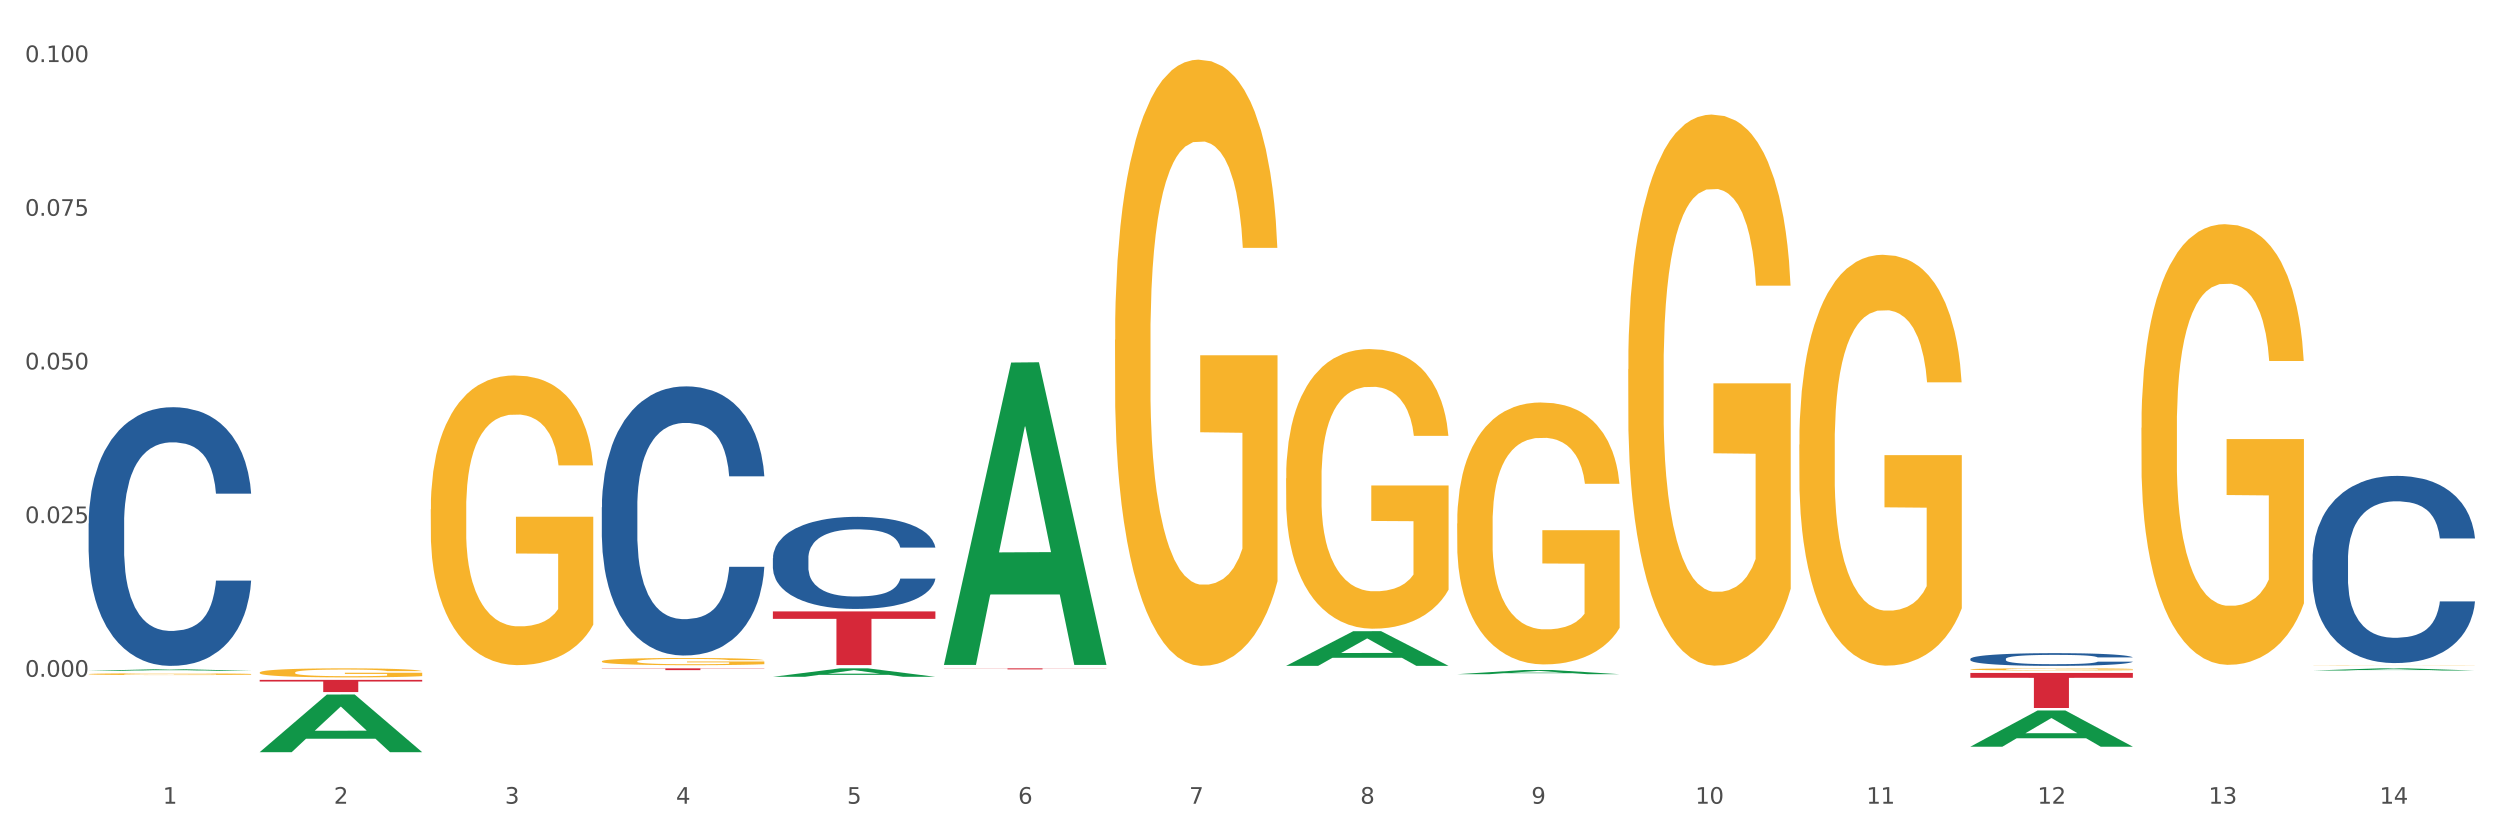
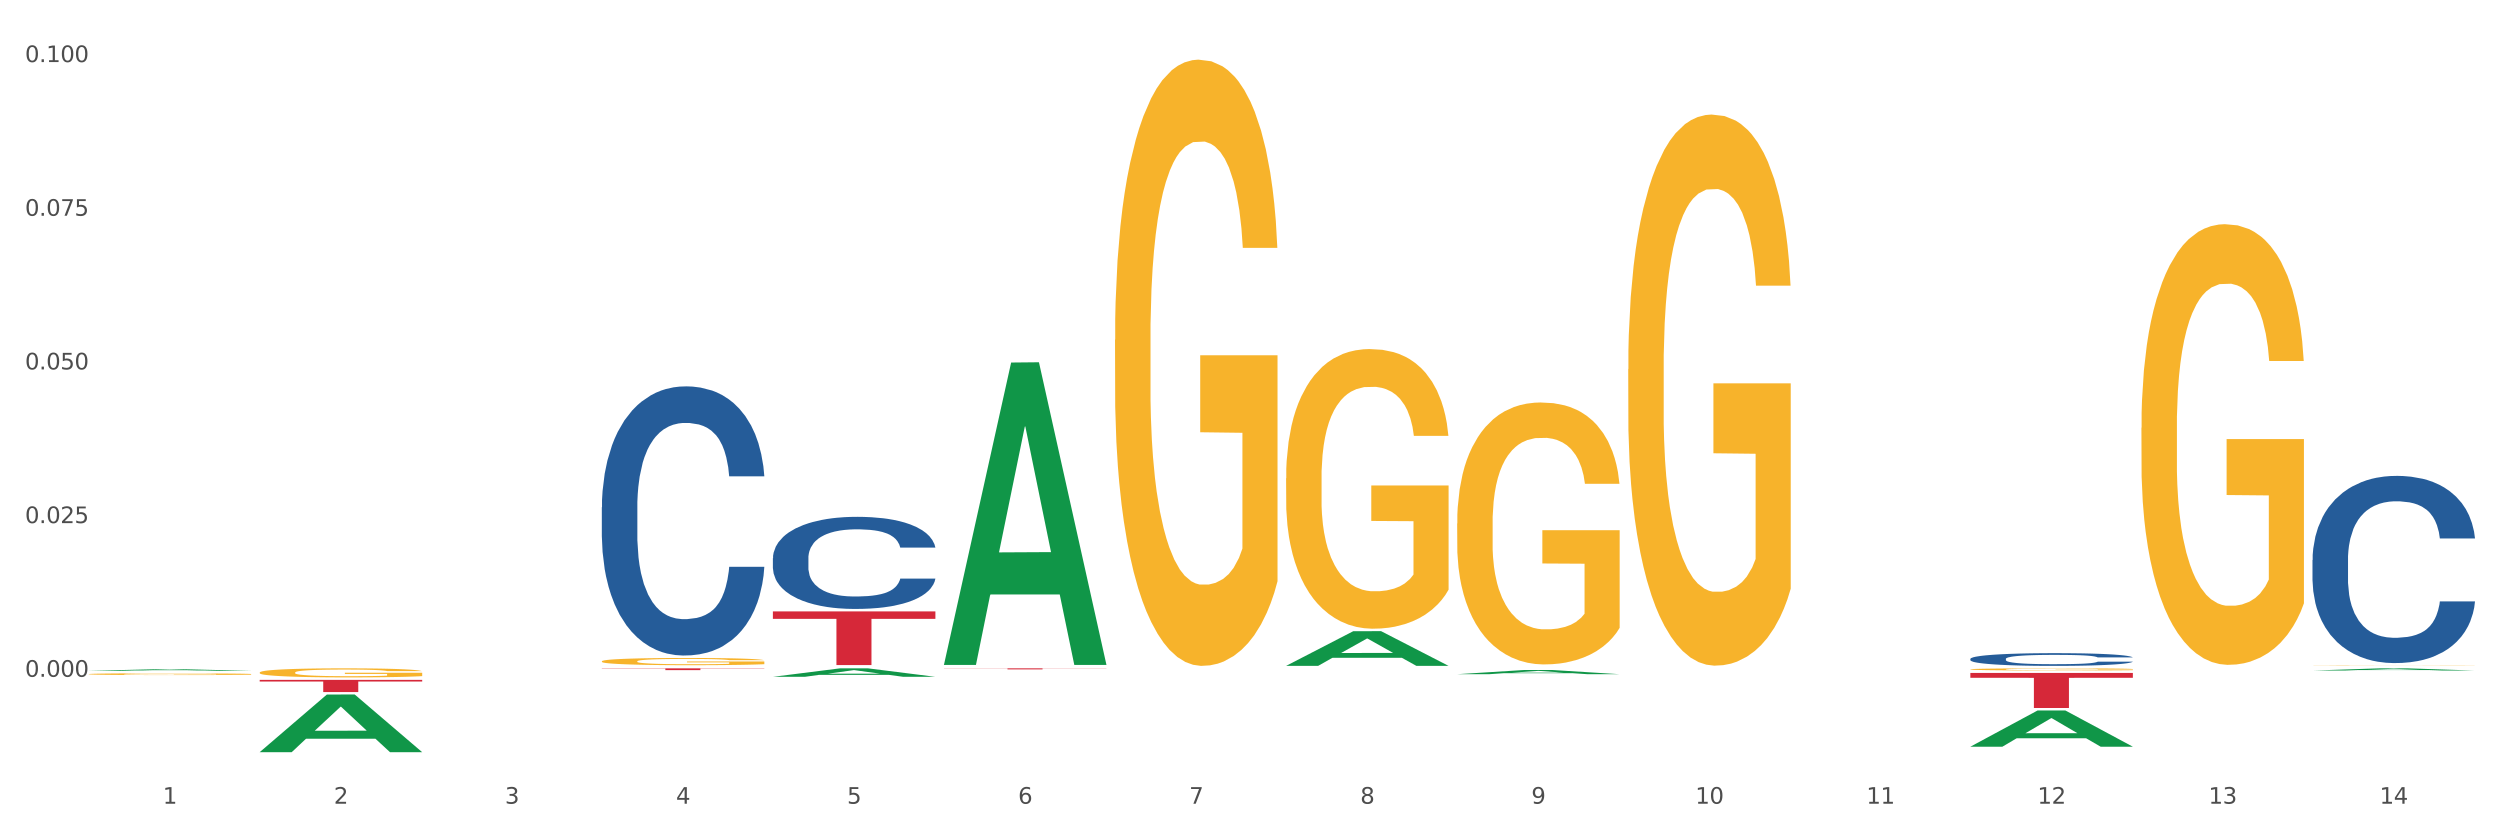
<svg xmlns="http://www.w3.org/2000/svg" xmlns:xlink="http://www.w3.org/1999/xlink" width="1080pt" height="360pt" viewBox="0 0 1080 360" version="1.1">
  <rect x="0" y="0" width="1080" height="360" fill="#333333" stroke="none" />
  <defs>
    <style type="text/css">*{stroke-linejoin: round; stroke-linecap: butt}</style>
  </defs>
  <g id="figure_1">
    <g id="patch_1">
      <path d="M 0 360  L 1080 360  L 1080 0  L 0 0  z " style="fill: #ffffff; stroke: #ffffff; stroke-linejoin: miter" />
    </g>
    <g id="axes_1">
      <g id="matplotlib.axis_1">
        <g id="xtick_1">
          <g id="text_1">
            <g style="fill: #4d4d4d" transform="translate(70.332 347.204) scale(0.096 -0.096)">
              <defs>
                <path id="DejaVuSans-31" d="M 794 531  L 1825 531  L 1825 4091  L 703 3866  L 703 4441  L 1819 4666  L 2450 4666  L 2450 531  L 3481 531  L 3481 0  L 794 0  L 794 531  z " transform="scale(0.016)" />
              </defs>
              <use xlink:href="#DejaVuSans-31" />
            </g>
          </g>
        </g>
        <g id="xtick_2">
          <g id="text_2">
            <g style="fill: #4d4d4d" transform="translate(144.233 347.204) scale(0.096 -0.096)">
              <defs>
                <path id="DejaVuSans-32" d="M 1228 531  L 3431 531  L 3431 0  L 469 0  L 469 531  Q 828 903 1448 1529  Q 2069 2156 2228 2338  Q 2531 2678 2651 2914  Q 2772 3150 2772 3378  Q 2772 3750 2511 3984  Q 2250 4219 1831 4219  Q 1534 4219 1204 4116  Q 875 4013 500 3803  L 500 4441  Q 881 4594 1212 4672  Q 1544 4750 1819 4750  Q 2544 4750 2975 4387  Q 3406 4025 3406 3419  Q 3406 3131 3298 2873  Q 3191 2616 2906 2266  Q 2828 2175 2409 1742  Q 1991 1309 1228 531  z " transform="scale(0.016)" />
              </defs>
              <use xlink:href="#DejaVuSans-32" />
            </g>
          </g>
        </g>
        <g id="xtick_3">
          <g id="text_3">
            <g style="fill: #4d4d4d" transform="translate(218.134 347.204) scale(0.096 -0.096)">
              <defs>
                <path id="DejaVuSans-33" d="M 2597 2516  Q 3050 2419 3304 2112  Q 3559 1806 3559 1356  Q 3559 666 3084 287  Q 2609 -91 1734 -91  Q 1441 -91 1130 -33  Q 819 25 488 141  L 488 750  Q 750 597 1062 519  Q 1375 441 1716 441  Q 2309 441 2620 675  Q 2931 909 2931 1356  Q 2931 1769 2642 2001  Q 2353 2234 1838 2234  L 1294 2234  L 1294 2753  L 1863 2753  Q 2328 2753 2575 2939  Q 2822 3125 2822 3475  Q 2822 3834 2567 4026  Q 2313 4219 1838 4219  Q 1578 4219 1281 4162  Q 984 4106 628 3988  L 628 4550  Q 988 4650 1302 4700  Q 1616 4750 1894 4750  Q 2613 4750 3031 4423  Q 3450 4097 3450 3541  Q 3450 3153 3228 2886  Q 3006 2619 2597 2516  z " transform="scale(0.016)" />
              </defs>
              <use xlink:href="#DejaVuSans-33" />
            </g>
          </g>
        </g>
        <g id="xtick_4">
          <g id="text_4">
            <g style="fill: #4d4d4d" transform="translate(292.034 347.204) scale(0.096 -0.096)">
              <defs>
                <path id="DejaVuSans-34" d="M 2419 4116  L 825 1625  L 2419 1625  L 2419 4116  z M 2253 4666  L 3047 4666  L 3047 1625  L 3713 1625  L 3713 1100  L 3047 1100  L 3047 0  L 2419 0  L 2419 1100  L 313 1100  L 313 1709  L 2253 4666  z " transform="scale(0.016)" />
              </defs>
              <use xlink:href="#DejaVuSans-34" />
            </g>
          </g>
        </g>
        <g id="xtick_5">
          <g id="text_5">
            <g style="fill: #4d4d4d" transform="translate(365.935 347.204) scale(0.096 -0.096)">
              <defs>
                <path id="DejaVuSans-35" d="M 691 4666  L 3169 4666  L 3169 4134  L 1269 4134  L 1269 2991  Q 1406 3038 1543 3061  Q 1681 3084 1819 3084  Q 2600 3084 3056 2656  Q 3513 2228 3513 1497  Q 3513 744 3044 326  Q 2575 -91 1722 -91  Q 1428 -91 1123 -41  Q 819 9 494 109  L 494 744  Q 775 591 1075 516  Q 1375 441 1709 441  Q 2250 441 2565 725  Q 2881 1009 2881 1497  Q 2881 1984 2565 2268  Q 2250 2553 1709 2553  Q 1456 2553 1204 2497  Q 953 2441 691 2322  L 691 4666  z " transform="scale(0.016)" />
              </defs>
              <use xlink:href="#DejaVuSans-35" />
            </g>
          </g>
        </g>
        <g id="xtick_6">
          <g id="text_6">
            <g style="fill: #4d4d4d" transform="translate(439.836 347.204) scale(0.096 -0.096)">
              <defs>
                <path id="DejaVuSans-36" d="M 2113 2584  Q 1688 2584 1439 2293  Q 1191 2003 1191 1497  Q 1191 994 1439 701  Q 1688 409 2113 409  Q 2538 409 2786 701  Q 3034 994 3034 1497  Q 3034 2003 2786 2293  Q 2538 2584 2113 2584  z M 3366 4563  L 3366 3988  Q 3128 4100 2886 4159  Q 2644 4219 2406 4219  Q 1781 4219 1451 3797  Q 1122 3375 1075 2522  Q 1259 2794 1537 2939  Q 1816 3084 2150 3084  Q 2853 3084 3261 2657  Q 3669 2231 3669 1497  Q 3669 778 3244 343  Q 2819 -91 2113 -91  Q 1303 -91 875 529  Q 447 1150 447 2328  Q 447 3434 972 4092  Q 1497 4750 2381 4750  Q 2619 4750 2861 4703  Q 3103 4656 3366 4563  z " transform="scale(0.016)" />
              </defs>
              <use xlink:href="#DejaVuSans-36" />
            </g>
          </g>
        </g>
        <g id="xtick_7">
          <g id="text_7">
            <g style="fill: #4d4d4d" transform="translate(513.737 347.204) scale(0.096 -0.096)">
              <defs>
                <path id="DejaVuSans-37" d="M 525 4666  L 3525 4666  L 3525 4397  L 1831 0  L 1172 0  L 2766 4134  L 525 4134  L 525 4666  z " transform="scale(0.016)" />
              </defs>
              <use xlink:href="#DejaVuSans-37" />
            </g>
          </g>
        </g>
        <g id="xtick_8">
          <g id="text_8">
            <g style="fill: #4d4d4d" transform="translate(587.638 347.204) scale(0.096 -0.096)">
              <defs>
                <path id="DejaVuSans-38" d="M 2034 2216  Q 1584 2216 1326 1975  Q 1069 1734 1069 1313  Q 1069 891 1326 650  Q 1584 409 2034 409  Q 2484 409 2743 651  Q 3003 894 3003 1313  Q 3003 1734 2745 1975  Q 2488 2216 2034 2216  z M 1403 2484  Q 997 2584 770 2862  Q 544 3141 544 3541  Q 544 4100 942 4425  Q 1341 4750 2034 4750  Q 2731 4750 3128 4425  Q 3525 4100 3525 3541  Q 3525 3141 3298 2862  Q 3072 2584 2669 2484  Q 3125 2378 3379 2068  Q 3634 1759 3634 1313  Q 3634 634 3220 271  Q 2806 -91 2034 -91  Q 1263 -91 848 271  Q 434 634 434 1313  Q 434 1759 690 2068  Q 947 2378 1403 2484  z M 1172 3481  Q 1172 3119 1398 2916  Q 1625 2713 2034 2713  Q 2441 2713 2670 2916  Q 2900 3119 2900 3481  Q 2900 3844 2670 4047  Q 2441 4250 2034 4250  Q 1625 4250 1398 4047  Q 1172 3844 1172 3481  z " transform="scale(0.016)" />
              </defs>
              <use xlink:href="#DejaVuSans-38" />
            </g>
          </g>
        </g>
        <g id="xtick_9">
          <g id="text_9">
            <g style="fill: #4d4d4d" transform="translate(661.539 347.204) scale(0.096 -0.096)">
              <defs>
                <path id="DejaVuSans-39" d="M 703 97  L 703 672  Q 941 559 1184 500  Q 1428 441 1663 441  Q 2288 441 2617 861  Q 2947 1281 2994 2138  Q 2813 1869 2534 1725  Q 2256 1581 1919 1581  Q 1219 1581 811 2004  Q 403 2428 403 3163  Q 403 3881 828 4315  Q 1253 4750 1959 4750  Q 2769 4750 3195 4129  Q 3622 3509 3622 2328  Q 3622 1225 3098 567  Q 2575 -91 1691 -91  Q 1453 -91 1209 -44  Q 966 3 703 97  z M 1959 2075  Q 2384 2075 2632 2365  Q 2881 2656 2881 3163  Q 2881 3666 2632 3958  Q 2384 4250 1959 4250  Q 1534 4250 1286 3958  Q 1038 3666 1038 3163  Q 1038 2656 1286 2365  Q 1534 2075 1959 2075  z " transform="scale(0.016)" />
              </defs>
              <use xlink:href="#DejaVuSans-39" />
            </g>
          </g>
        </g>
        <g id="xtick_10">
          <g id="text_10">
            <g style="fill: #4d4d4d" transform="translate(732.386 347.204) scale(0.096 -0.096)">
              <defs>
                <path id="DejaVuSans-30" d="M 2034 4250  Q 1547 4250 1301 3770  Q 1056 3291 1056 2328  Q 1056 1369 1301 889  Q 1547 409 2034 409  Q 2525 409 2770 889  Q 3016 1369 3016 2328  Q 3016 3291 2770 3770  Q 2525 4250 2034 4250  z M 2034 4750  Q 2819 4750 3233 4129  Q 3647 3509 3647 2328  Q 3647 1150 3233 529  Q 2819 -91 2034 -91  Q 1250 -91 836 529  Q 422 1150 422 2328  Q 422 3509 836 4129  Q 1250 4750 2034 4750  z " transform="scale(0.016)" />
              </defs>
              <use xlink:href="#DejaVuSans-31" />
              <use xlink:href="#DejaVuSans-30" transform="translate(63.623 0)" />
            </g>
          </g>
        </g>
        <g id="xtick_11">
          <g id="text_11">
            <g style="fill: #4d4d4d" transform="translate(806.287 347.204) scale(0.096 -0.096)">
              <use xlink:href="#DejaVuSans-31" />
              <use xlink:href="#DejaVuSans-31" transform="translate(63.623 0)" />
            </g>
          </g>
        </g>
        <g id="xtick_12">
          <g id="text_12">
            <g style="fill: #4d4d4d" transform="translate(880.187 347.204) scale(0.096 -0.096)">
              <use xlink:href="#DejaVuSans-31" />
              <use xlink:href="#DejaVuSans-32" transform="translate(63.623 0)" />
            </g>
          </g>
        </g>
        <g id="xtick_13">
          <g id="text_13">
            <g style="fill: #4d4d4d" transform="translate(954.088 347.204) scale(0.096 -0.096)">
              <use xlink:href="#DejaVuSans-31" />
              <use xlink:href="#DejaVuSans-33" transform="translate(63.623 0)" />
            </g>
          </g>
        </g>
        <g id="xtick_14">
          <g id="text_14">
            <g style="fill: #4d4d4d" transform="translate(1027.989 347.204) scale(0.096 -0.096)">
              <use xlink:href="#DejaVuSans-31" />
              <use xlink:href="#DejaVuSans-34" transform="translate(63.623 0)" />
            </g>
          </g>
        </g>
        <g id="xtick_15" />
        <g id="xtick_16" />
        <g id="xtick_17" />
        <g id="xtick_18" />
        <g id="xtick_19" />
        <g id="xtick_20" />
        <g id="xtick_21" />
        <g id="xtick_22" />
        <g id="xtick_23" />
        <g id="xtick_24" />
        <g id="xtick_25" />
        <g id="xtick_26" />
        <g id="xtick_27" />
      </g>
      <g id="matplotlib.axis_2">
        <g id="ytick_1">
          <g id="text_15">
            <g style="fill: #4d4d4d" transform="translate(10.8 292.367) scale(0.096 -0.096)">
              <defs>
                <path id="DejaVuSans-2e" d="M 684 794  L 1344 794  L 1344 0  L 684 0  L 684 794  z " transform="scale(0.016)" />
              </defs>
              <use xlink:href="#DejaVuSans-30" />
              <use xlink:href="#DejaVuSans-2e" transform="translate(63.623 0)" />
              <use xlink:href="#DejaVuSans-30" transform="translate(95.41 0)" />
              <use xlink:href="#DejaVuSans-30" transform="translate(159.033 0)" />
              <use xlink:href="#DejaVuSans-30" transform="translate(222.656 0)" />
            </g>
          </g>
        </g>
        <g id="ytick_2">
          <g id="text_16">
            <g style="fill: #4d4d4d" transform="translate(10.8 225.982) scale(0.096 -0.096)">
              <use xlink:href="#DejaVuSans-30" />
              <use xlink:href="#DejaVuSans-2e" transform="translate(63.623 0)" />
              <use xlink:href="#DejaVuSans-30" transform="translate(95.41 0)" />
              <use xlink:href="#DejaVuSans-32" transform="translate(159.033 0)" />
              <use xlink:href="#DejaVuSans-35" transform="translate(222.656 0)" />
            </g>
          </g>
        </g>
        <g id="ytick_3">
          <g id="text_17">
            <g style="fill: #4d4d4d" transform="translate(10.8 159.596) scale(0.096 -0.096)">
              <use xlink:href="#DejaVuSans-30" />
              <use xlink:href="#DejaVuSans-2e" transform="translate(63.623 0)" />
              <use xlink:href="#DejaVuSans-30" transform="translate(95.41 0)" />
              <use xlink:href="#DejaVuSans-35" transform="translate(159.033 0)" />
              <use xlink:href="#DejaVuSans-30" transform="translate(222.656 0)" />
            </g>
          </g>
        </g>
        <g id="ytick_4">
          <g id="text_18">
            <g style="fill: #4d4d4d" transform="translate(10.8 93.211) scale(0.096 -0.096)">
              <use xlink:href="#DejaVuSans-30" />
              <use xlink:href="#DejaVuSans-2e" transform="translate(63.623 0)" />
              <use xlink:href="#DejaVuSans-30" transform="translate(95.41 0)" />
              <use xlink:href="#DejaVuSans-37" transform="translate(159.033 0)" />
              <use xlink:href="#DejaVuSans-35" transform="translate(222.656 0)" />
            </g>
          </g>
        </g>
        <g id="ytick_5">
          <g id="text_19">
            <g style="fill: #4d4d4d" transform="translate(10.8 26.826) scale(0.096 -0.096)">
              <use xlink:href="#DejaVuSans-30" />
              <use xlink:href="#DejaVuSans-2e" transform="translate(63.623 0)" />
              <use xlink:href="#DejaVuSans-31" transform="translate(95.41 0)" />
              <use xlink:href="#DejaVuSans-30" transform="translate(159.033 0)" />
              <use xlink:href="#DejaVuSans-30" transform="translate(222.656 0)" />
            </g>
          </g>
        </g>
        <g id="ytick_6" />
        <g id="ytick_7" />
        <g id="ytick_8" />
        <g id="ytick_9" />
        <g id="ytick_10" />
      </g>
      <g id="PolyCollection_1">
        <path d="M 38.283 289.803  L 38.355 289.802  L 67.306 289.103  L 79.321 289.102  L 108.489 289.804  L 94.592 289.804  L 88.296 289.641  L 58.404 289.641  L 58.187 289.643  L 52.107 289.804  L 38.283 289.804  L 38.283 289.803  L 62.167 289.543  L 84.532 289.542  L 73.458 289.252  L 73.314 289.25  L 73.169 289.252  L 62.095 289.542  L 62.167 289.543  L 38.283 289.803  z " clip-path="url(#pf25556e2ca)" style="fill: #109648" />
        <path d="M 333.886 264.117  L 404.092 264.117  L 404.092 267.339  L 376.476 267.361  L 376.476 287.303  L 361.337 287.303  L 361.337 267.361  L 333.886 267.339  L 333.886 264.139  L 333.886 264.117  z " clip-path="url(#pf25556e2ca)" style="fill: #d62839" />
        <path d="M 259.986 288.72  L 330.191 288.72  L 330.191 288.829  L 302.575 288.83  L 302.575 289.507  L 287.436 289.507  L 287.436 288.83  L 259.986 288.829  L 259.986 288.721  L 259.986 288.72  z " clip-path="url(#pf25556e2ca)" style="fill: #d62839" />
        <path d="M 112.184 293.689  L 182.39 293.689  L 182.39 294.421  L 154.773 294.426  L 154.773 298.96  L 139.634 298.96  L 139.634 294.426  L 112.184 294.421  L 112.184 293.694  L 112.184 293.689  z " clip-path="url(#pf25556e2ca)" style="fill: #d62839" />
        <path d="M 112.184 290.53  L 112.267 290.526  L 112.267 290.398  L 112.433 290.287  L 113.261 290.018  L 114.505 289.797  L 115.416 289.679  L 116.328 289.582  L 117.406 289.485  L 118.732 289.385  L 121.136 289.239  L 122.628 289.163  L 124.451 289.085  L 127.767 288.97  L 130.17 288.906  L 132.657 288.852  L 136.719 288.788  L 139.371 288.759  L 142.189 288.738  L 145.588 288.723  L 148.157 288.72  L 153.793 288.731  L 158.601 288.763  L 160.922 288.788  L 163.906 288.831  L 165.481 288.859  L 168.05 288.917  L 170.703 288.992  L 172.526 289.056  L 175.261 289.178  L 177.334 289.299  L 179.24 289.45  L 180.235 289.553  L 180.981 289.65  L 181.644 289.761  L 182.307 289.936  L 167.387 289.936  L 166.807 289.811  L 165.895 289.693  L 164.569 289.578  L 163.408 289.507  L 161.419 289.417  L 159.596 289.36  L 157.689 289.317  L 155.368 289.281  L 153.545 289.264  L 150.975 289.249  L 145.919 289.253  L 142.521 289.281  L 140.2 289.317  L 138.708 289.349  L 137.382 289.385  L 135.89 289.435  L 134.149 289.51  L 132.906 289.578  L 131.662 289.664  L 130.668 289.75  L 129.756 289.85  L 129.01 289.958  L 128.43 290.068  L 127.933 290.204  L 127.518 290.43  L 127.518 290.92  L 127.684 291.031  L 128.098 291.178  L 128.596 291.288  L 129.424 291.421  L 130.17 291.51  L 131.58 291.639  L 133.154 291.746  L 134.398 291.814  L 135.641 291.872  L 137.796 291.95  L 140.2 292.015  L 142.272 292.054  L 145.09 292.09  L 146.997 292.104  L 148.654 292.111  L 152.716 292.111  L 155.617 292.101  L 158.85 292.075  L 161.336 292.043  L 163.408 292.004  L 165.729 291.94  L 167.221 291.879  L 167.221 291.131  L 148.986 291.127  L 148.986 290.63  L 182.39 290.63  L 182.39 292.09  L 180.981 292.165  L 179.406 292.233  L 177.748 292.294  L 175.261 292.369  L 172.277 292.44  L 169.625 292.49  L 166.807 292.533  L 163.491 292.573  L 159.181 292.609  L 156.529 292.623  L 153.213 292.634  L 149.318 292.637  L 145.919 292.63  L 142.604 292.612  L 139.122 292.58  L 135.724 292.533  L 133.154 292.487  L 130.585 292.43  L 127.85 292.355  L 125.695 292.283  L 124.037 292.219  L 122.213 292.136  L 120.224 292.029  L 118.732 291.932  L 117.406 291.832  L 115.997 291.703  L 115.002 291.593  L 114.007 291.453  L 113.427 291.349  L 112.764 291.188  L 112.267 290.963  L 112.184 290.53  z " clip-path="url(#pf25556e2ca)" style="fill: #f7b32b" />
-         <path d="M 38.283 226.123  L 38.366 226.021  L 38.366 223.164  L 38.615 219.285  L 39.528 212.141  L 40.69 206.731  L 42.681 200.403  L 43.76 197.75  L 45.171 194.79  L 48.075 189.993  L 51.395 185.91  L 53.718 183.665  L 55.461 182.236  L 59.361 179.684  L 61.602 178.562  L 63.926 177.643  L 65.917 177.031  L 69.237 176.316  L 71.892 176.01  L 74.963 175.908  L 77.535 176.01  L 80.938 176.418  L 85.917 177.643  L 87.825 178.357  L 90.398 179.582  L 93.053 181.215  L 95.211 182.848  L 97.701 185.196  L 100.273 188.258  L 102.763 192.136  L 104.506 195.708  L 105.916 199.485  L 107.161 204.078  L 108.074 209.079  L 108.489 213.263  L 93.302 213.263  L 92.888 209.487  L 92.058 205.404  L 91.228 202.649  L 90.315 200.403  L 88.904 197.852  L 87.659 196.219  L 85.585 194.279  L 83.676 193.055  L 82.099 192.34  L 80.191 191.728  L 76.124 191.115  L 73.22 191.115  L 71.394 191.32  L 69.154 191.83  L 67.245 192.544  L 65.004 193.769  L 63.262 195.096  L 61.519 196.831  L 60.523 198.056  L 59.029 200.301  L 58.034 202.138  L 56.706 205.302  L 55.959 207.548  L 54.631 213.365  L 54.05 217.652  L 53.801 220.612  L 53.635 223.878  L 53.635 239.8  L 54.133 246.944  L 54.548 250.006  L 55.212 253.477  L 56.457 257.967  L 58.283 262.356  L 60.191 265.52  L 61.768 267.459  L 63.262 268.888  L 64.755 270.011  L 66.581 271.032  L 68.075 271.644  L 70.315 272.256  L 72.971 272.562  L 75.046 272.562  L 79.278 272.052  L 81.187 271.542  L 83.012 270.827  L 85.004 269.705  L 86.581 268.48  L 87.493 267.561  L 88.987 265.622  L 90.149 263.581  L 91.145 261.233  L 91.809 259.192  L 92.556 256.13  L 93.136 252.66  L 93.302 250.823  L 108.489 250.823  L 108.157 254.497  L 107.576 258.069  L 106.414 262.866  L 105.501 265.622  L 104.091 268.99  L 102.597 271.848  L 100.522 275.012  L 98.614 277.359  L 96.622 279.401  L 94.464 281.238  L 90.564 283.79  L 89.153 284.504  L 86.166 285.729  L 83.842 286.443  L 80.44 287.158  L 76.954 287.566  L 73.303 287.668  L 70.066 287.464  L 66.498 286.851  L 64.257 286.239  L 61.768 285.32  L 58.863 283.892  L 56.125 282.156  L 53.552 280.115  L 51.146 277.768  L 48.905 275.114  L 46.001 270.725  L 43.843 266.439  L 42.266 262.458  L 41.187 259.09  L 40.109 254.803  L 39.528 251.843  L 38.615 244.699  L 38.283 238.065  L 38.283 226.123  z " clip-path="url(#pf25556e2ca)" style="fill: #255c99" />
        <path d="M 259.986 219.153  L 260.069 219.047  L 260.069 216.074  L 260.318 212.038  L 261.23 204.605  L 262.392 198.976  L 264.384 192.392  L 265.463 189.631  L 266.873 186.551  L 269.778 181.56  L 273.097 177.312  L 275.421 174.976  L 277.164 173.489  L 281.064 170.834  L 283.305 169.666  L 285.628 168.71  L 287.62 168.073  L 290.939 167.33  L 293.595 167.011  L 296.665 166.905  L 299.238 167.011  L 302.64 167.436  L 307.619 168.71  L 309.528 169.454  L 312.101 170.728  L 314.756 172.427  L 316.914 174.126  L 319.403 176.569  L 321.976 179.755  L 324.465 183.79  L 326.208 187.507  L 327.619 191.436  L 328.864 196.215  L 329.776 201.419  L 330.191 205.773  L 315.005 205.773  L 314.59 201.843  L 313.76 197.596  L 312.93 194.728  L 312.018 192.392  L 310.607 189.737  L 309.362 188.038  L 307.287 186.02  L 305.379 184.746  L 303.802 184.003  L 301.893 183.365  L 297.827 182.728  L 294.923 182.728  L 293.097 182.941  L 290.856 183.472  L 288.948 184.215  L 286.707 185.489  L 284.964 186.87  L 283.222 188.675  L 282.226 189.95  L 280.732 192.286  L 279.736 194.197  L 278.408 197.489  L 277.662 199.826  L 276.334 205.879  L 275.753 210.339  L 275.504 213.419  L 275.338 216.817  L 275.338 233.384  L 275.836 240.817  L 276.251 244.003  L 276.915 247.614  L 278.159 252.287  L 279.985 256.853  L 281.894 260.145  L 283.471 262.163  L 284.964 263.65  L 286.458 264.818  L 288.284 265.88  L 289.777 266.517  L 292.018 267.154  L 294.674 267.473  L 296.748 267.473  L 300.98 266.942  L 302.889 266.411  L 304.715 265.667  L 306.706 264.499  L 308.283 263.225  L 309.196 262.269  L 310.69 260.251  L 311.852 258.127  L 312.847 255.685  L 313.511 253.561  L 314.258 250.375  L 314.839 246.764  L 315.005 244.853  L 330.191 244.853  L 329.859 248.676  L 329.279 252.393  L 328.117 257.384  L 327.204 260.251  L 325.793 263.756  L 324.299 266.729  L 322.225 270.021  L 320.316 272.464  L 318.324 274.588  L 316.167 276.499  L 312.267 279.154  L 310.856 279.898  L 307.868 281.172  L 305.545 281.915  L 302.142 282.659  L 298.657 283.083  L 295.006 283.19  L 291.769 282.977  L 288.201 282.34  L 285.96 281.703  L 283.471 280.747  L 280.566 279.26  L 277.827 277.455  L 275.255 275.331  L 272.848 272.889  L 270.608 270.128  L 267.703 265.561  L 265.546 261.101  L 263.969 256.959  L 262.89 253.455  L 261.811 248.995  L 261.23 245.915  L 260.318 238.481  L 259.986 231.578  L 259.986 219.153  z " clip-path="url(#pf25556e2ca)" style="fill: #255c99" />
        <path d="M 333.886 241.15  L 333.969 241.114  L 333.969 240.096  L 334.218 238.715  L 335.131 236.171  L 336.293 234.245  L 338.285 231.992  L 339.363 231.047  L 340.774 229.993  L 343.679 228.284  L 346.998 226.831  L 349.322 226.031  L 351.064 225.522  L 354.965 224.614  L 357.205 224.214  L 359.529 223.887  L 361.521 223.669  L 364.84 223.414  L 367.496 223.305  L 370.566 223.269  L 373.139 223.305  L 376.541 223.451  L 381.52 223.887  L 383.429 224.141  L 386.001 224.577  L 388.657 225.159  L 390.815 225.74  L 393.304 226.576  L 395.877 227.667  L 398.366 229.048  L 400.109 230.32  L 401.52 231.664  L 402.764 233.3  L 403.677 235.081  L 404.092 236.571  L 388.906 236.571  L 388.491 235.226  L 387.661 233.772  L 386.831 232.791  L 385.918 231.992  L 384.508 231.083  L 383.263 230.501  L 381.188 229.811  L 379.28 229.375  L 377.703 229.12  L 375.794 228.902  L 371.728 228.684  L 368.823 228.684  L 366.998 228.757  L 364.757 228.939  L 362.848 229.193  L 360.608 229.629  L 358.865 230.102  L 357.122 230.72  L 356.127 231.156  L 354.633 231.955  L 353.637 232.609  L 352.309 233.736  L 351.562 234.536  L 350.235 236.607  L 349.654 238.134  L 349.405 239.188  L 349.239 240.351  L 349.239 246.02  L 349.737 248.564  L 350.152 249.655  L 350.816 250.89  L 352.06 252.49  L 353.886 254.052  L 355.795 255.179  L 357.371 255.87  L 358.865 256.378  L 360.359 256.778  L 362.185 257.142  L 363.678 257.36  L 365.919 257.578  L 368.574 257.687  L 370.649 257.687  L 374.881 257.505  L 376.79 257.323  L 378.616 257.069  L 380.607 256.669  L 382.184 256.233  L 383.097 255.906  L 384.591 255.215  L 385.752 254.488  L 386.748 253.653  L 387.412 252.926  L 388.159 251.835  L 388.74 250.6  L 388.906 249.945  L 404.092 249.945  L 403.76 251.254  L 403.179 252.526  L 402.018 254.234  L 401.105 255.215  L 399.694 256.415  L 398.2 257.432  L 396.126 258.559  L 394.217 259.395  L 392.225 260.122  L 390.068 260.776  L 386.167 261.685  L 384.757 261.939  L 381.769 262.375  L 379.446 262.629  L 376.043 262.884  L 372.558 263.029  L 368.906 263.066  L 365.67 262.993  L 362.102 262.775  L 359.861 262.557  L 357.371 262.23  L 354.467 261.721  L 351.728 261.103  L 349.156 260.376  L 346.749 259.54  L 344.509 258.595  L 341.604 257.033  L 339.446 255.506  L 337.87 254.089  L 336.791 252.889  L 335.712 251.363  L 335.131 250.309  L 334.218 247.765  L 333.886 245.402  L 333.886 241.15  z " clip-path="url(#pf25556e2ca)" style="fill: #255c99" />
        <path d="M 851.192 284.636  L 851.275 284.631  L 851.275 284.49  L 851.524 284.299  L 852.437 283.947  L 853.599 283.68  L 855.591 283.369  L 856.67 283.238  L 858.08 283.092  L 860.985 282.856  L 864.304 282.655  L 866.628 282.544  L 868.37 282.474  L 872.271 282.348  L 874.511 282.293  L 876.835 282.247  L 878.827 282.217  L 882.146 282.182  L 884.802 282.167  L 887.872 282.162  L 890.445 282.167  L 893.847 282.187  L 898.826 282.247  L 900.735 282.282  L 903.307 282.343  L 905.963 282.423  L 908.121 282.504  L 910.61 282.619  L 913.183 282.77  L 915.672 282.961  L 917.415 283.137  L 918.826 283.323  L 920.071 283.55  L 920.983 283.796  L 921.398 284.002  L 906.212 284.002  L 905.797 283.816  L 904.967 283.615  L 904.137 283.479  L 903.224 283.369  L 901.814 283.243  L 900.569 283.162  L 898.494 283.067  L 896.586 283.007  L 895.009 282.971  L 893.1 282.941  L 889.034 282.911  L 886.129 282.911  L 884.304 282.921  L 882.063 282.946  L 880.154 282.981  L 877.914 283.042  L 876.171 283.107  L 874.428 283.193  L 873.433 283.253  L 871.939 283.364  L 870.943 283.454  L 869.615 283.61  L 868.868 283.721  L 867.541 284.007  L 866.96 284.218  L 866.711 284.364  L 866.545 284.525  L 866.545 285.31  L 867.043 285.662  L 867.458 285.812  L 868.122 285.983  L 869.366 286.205  L 871.192 286.421  L 873.101 286.577  L 874.677 286.672  L 876.171 286.743  L 877.665 286.798  L 879.491 286.848  L 880.984 286.878  L 883.225 286.909  L 885.88 286.924  L 887.955 286.924  L 892.187 286.899  L 894.096 286.873  L 895.922 286.838  L 897.913 286.783  L 899.49 286.723  L 900.403 286.677  L 901.897 286.582  L 903.058 286.481  L 904.054 286.366  L 904.718 286.265  L 905.465 286.114  L 906.046 285.943  L 906.212 285.853  L 921.398 285.853  L 921.066 286.034  L 920.485 286.21  L 919.324 286.446  L 918.411 286.582  L 917 286.748  L 915.506 286.889  L 913.432 287.044  L 911.523 287.16  L 909.531 287.261  L 907.374 287.351  L 903.473 287.477  L 902.063 287.512  L 899.075 287.572  L 896.752 287.608  L 893.349 287.643  L 889.864 287.663  L 886.212 287.668  L 882.976 287.658  L 879.408 287.628  L 877.167 287.598  L 874.677 287.552  L 871.773 287.482  L 869.034 287.396  L 866.462 287.296  L 864.055 287.18  L 861.815 287.049  L 858.91 286.833  L 856.752 286.622  L 855.176 286.426  L 854.097 286.26  L 853.018 286.049  L 852.437 285.903  L 851.524 285.551  L 851.192 285.224  L 851.192 284.636  z " clip-path="url(#pf25556e2ca)" style="fill: #255c99" />
        <path d="M 998.994 241.915  L 999.077 241.842  L 999.077 239.773  L 999.326 236.967  L 1000.239 231.796  L 1001.401 227.882  L 1003.392 223.302  L 1004.471 221.382  L 1005.882 219.24  L 1008.786 215.769  L 1012.106 212.814  L 1014.43 211.189  L 1016.172 210.155  L 1020.073 208.309  L 1022.313 207.496  L 1024.637 206.832  L 1026.628 206.388  L 1029.948 205.871  L 1032.603 205.65  L 1035.674 205.576  L 1038.246 205.65  L 1041.649 205.945  L 1046.628 206.832  L 1048.537 207.349  L 1051.109 208.235  L 1053.765 209.417  L 1055.922 210.598  L 1058.412 212.297  L 1060.984 214.513  L 1063.474 217.32  L 1065.217 219.905  L 1066.627 222.638  L 1067.872 225.961  L 1068.785 229.581  L 1069.2 232.609  L 1054.014 232.609  L 1053.599 229.876  L 1052.769 226.922  L 1051.939 224.927  L 1051.026 223.302  L 1049.615 221.456  L 1048.371 220.274  L 1046.296 218.871  L 1044.387 217.985  L 1042.811 217.467  L 1040.902 217.024  L 1036.836 216.581  L 1033.931 216.581  L 1032.105 216.729  L 1029.865 217.098  L 1027.956 217.615  L 1025.716 218.502  L 1023.973 219.462  L 1022.23 220.717  L 1021.234 221.604  L 1019.741 223.229  L 1018.745 224.558  L 1017.417 226.848  L 1016.67 228.473  L 1015.342 232.683  L 1014.761 235.785  L 1014.512 237.927  L 1014.347 240.29  L 1014.347 251.813  L 1014.844 256.983  L 1015.259 259.199  L 1015.923 261.71  L 1017.168 264.96  L 1018.994 268.136  L 1020.902 270.426  L 1022.479 271.829  L 1023.973 272.863  L 1025.467 273.676  L 1027.292 274.414  L 1028.786 274.857  L 1031.027 275.301  L 1033.682 275.522  L 1035.757 275.522  L 1039.989 275.153  L 1041.898 274.784  L 1043.723 274.267  L 1045.715 273.454  L 1047.292 272.568  L 1048.205 271.903  L 1049.698 270.5  L 1050.86 269.022  L 1051.856 267.324  L 1052.52 265.846  L 1053.267 263.631  L 1053.848 261.119  L 1054.014 259.79  L 1069.2 259.79  L 1068.868 262.449  L 1068.287 265.034  L 1067.125 268.505  L 1066.213 270.5  L 1064.802 272.937  L 1063.308 275.005  L 1061.233 277.295  L 1059.325 278.994  L 1057.333 280.471  L 1055.175 281.8  L 1051.275 283.647  L 1049.864 284.164  L 1046.877 285.05  L 1044.553 285.567  L 1041.151 286.084  L 1037.665 286.38  L 1034.014 286.454  L 1030.778 286.306  L 1027.209 285.863  L 1024.969 285.42  L 1022.479 284.755  L 1019.575 283.721  L 1016.836 282.465  L 1014.264 280.988  L 1011.857 279.289  L 1009.616 277.369  L 1006.712 274.193  L 1004.554 271.09  L 1002.977 268.21  L 1001.899 265.773  L 1000.82 262.67  L 1000.239 260.528  L 999.326 255.358  L 998.994 250.557  L 998.994 241.915  z " clip-path="url(#pf25556e2ca)" style="fill: #255c99" />
        <path d="M 998.994 287.561  L 999.077 287.561  L 999.077 287.557  L 999.243 287.554  L 1000.072 287.546  L 1001.315 287.539  L 1002.227 287.535  L 1003.139 287.532  L 1004.216 287.529  L 1005.542 287.526  L 1007.946 287.521  L 1009.438 287.519  L 1011.262 287.517  L 1014.577 287.513  L 1016.981 287.511  L 1019.467 287.509  L 1023.529 287.507  L 1026.181 287.507  L 1029 287.506  L 1032.398 287.506  L 1034.967 287.505  L 1040.604 287.506  L 1045.411 287.507  L 1047.732 287.507  L 1050.716 287.509  L 1052.291 287.51  L 1054.86 287.511  L 1057.513 287.514  L 1059.336 287.516  L 1062.072 287.52  L 1064.144 287.523  L 1066.05 287.528  L 1067.045 287.531  L 1067.791 287.534  L 1068.454 287.538  L 1069.117 287.543  L 1054.197 287.543  L 1053.617 287.539  L 1052.705 287.536  L 1051.379 287.532  L 1050.219 287.53  L 1048.229 287.527  L 1046.406 287.525  L 1044.499 287.524  L 1042.179 287.523  L 1040.355 287.522  L 1037.786 287.522  L 1032.729 287.522  L 1029.331 287.523  L 1027.01 287.524  L 1025.518 287.525  L 1024.192 287.526  L 1022.7 287.528  L 1020.959 287.53  L 1019.716 287.532  L 1018.473 287.535  L 1017.478 287.537  L 1016.566 287.54  L 1015.82 287.544  L 1015.24 287.547  L 1014.743 287.551  L 1014.328 287.558  L 1014.328 287.573  L 1014.494 287.577  L 1014.909 287.581  L 1015.406 287.585  L 1016.235 287.589  L 1016.981 287.592  L 1018.39 287.596  L 1019.965 287.599  L 1021.208 287.601  L 1022.451 287.603  L 1024.606 287.605  L 1027.01 287.607  L 1029.082 287.609  L 1031.901 287.61  L 1033.807 287.61  L 1035.465 287.61  L 1039.526 287.61  L 1042.427 287.61  L 1045.66 287.609  L 1048.147 287.608  L 1050.219 287.607  L 1052.54 287.605  L 1054.032 287.603  L 1054.032 287.58  L 1035.796 287.58  L 1035.796 287.565  L 1069.2 287.565  L 1069.2 287.61  L 1067.791 287.612  L 1066.216 287.614  L 1064.558 287.616  L 1062.072 287.618  L 1059.088 287.621  L 1056.435 287.622  L 1053.617 287.623  L 1050.302 287.625  L 1045.991 287.626  L 1043.339 287.626  L 1040.024 287.627  L 1036.128 287.627  L 1032.729 287.626  L 1029.414 287.626  L 1025.933 287.625  L 1022.534 287.623  L 1019.965 287.622  L 1017.395 287.62  L 1014.66 287.618  L 1012.505 287.616  L 1010.847 287.614  L 1009.024 287.611  L 1007.034 287.608  L 1005.542 287.605  L 1004.216 287.602  L 1002.807 287.598  L 1001.812 287.594  L 1000.818 287.59  L 1000.237 287.587  L 999.574 287.582  L 999.077 287.575  L 998.994 287.561  z " clip-path="url(#pf25556e2ca)" style="fill: #f7b32b" />
        <path d="M 925.093 184.814  L 925.176 184.64  L 925.176 178.381  L 925.342 172.991  L 926.171 159.951  L 927.414 149.172  L 928.326 143.434  L 929.238 138.74  L 930.315 134.046  L 931.641 129.178  L 934.045 122.049  L 935.537 118.398  L 937.361 114.573  L 940.676 109.01  L 943.08 105.88  L 945.567 103.272  L 949.628 100.143  L 952.28 98.752  L 955.099 97.709  L 958.497 97.013  L 961.067 96.839  L 966.703 97.361  L 971.51 98.926  L 973.831 100.143  L 976.815 102.229  L 978.39 103.62  L 980.96 106.402  L 983.612 110.053  L 985.436 113.182  L 988.171 119.094  L 990.243 125.005  L 992.149 132.307  L 993.144 137.349  L 993.89 142.043  L 994.553 147.433  L 995.216 155.952  L 980.296 155.952  L 979.716 149.867  L 978.805 144.13  L 977.478 138.566  L 976.318 135.089  L 974.329 130.742  L 972.505 127.961  L 970.599 125.874  L 968.278 124.136  L 966.454 123.266  L 963.885 122.571  L 958.829 122.745  L 955.43 124.136  L 953.109 125.874  L 951.617 127.439  L 950.291 129.178  L 948.799 131.612  L 947.059 135.263  L 945.815 138.566  L 944.572 142.739  L 943.577 146.912  L 942.665 151.78  L 941.92 156.996  L 941.339 162.385  L 940.842 168.992  L 940.428 179.945  L 940.428 203.765  L 940.593 209.154  L 941.008 216.283  L 941.505 221.672  L 942.334 228.105  L 943.08 232.452  L 944.489 238.711  L 946.064 243.927  L 947.307 247.23  L 948.551 250.012  L 950.706 253.837  L 953.109 256.966  L 955.182 258.879  L 958 260.618  L 959.906 261.313  L 961.564 261.661  L 965.625 261.661  L 968.526 261.139  L 971.759 259.922  L 974.246 258.357  L 976.318 256.445  L 978.639 253.315  L 980.131 250.36  L 980.131 214.022  L 961.895 213.849  L 961.895 189.682  L 995.299 189.682  L 995.299 260.618  L 993.89 264.269  L 992.315 267.572  L 990.657 270.528  L 988.171 274.179  L 985.187 277.656  L 982.534 280.09  L 979.716 282.177  L 976.401 284.089  L 972.091 285.828  L 969.438 286.523  L 966.123 287.045  L 962.227 287.219  L 958.829 286.871  L 955.513 286.002  L 952.032 284.437  L 948.633 282.177  L 946.064 279.916  L 943.494 277.135  L 940.759 273.483  L 938.604 270.006  L 936.946 266.877  L 935.123 262.878  L 933.133 257.662  L 931.641 252.968  L 930.315 248.1  L 928.906 241.84  L 927.912 236.451  L 926.917 229.67  L 926.337 224.628  L 925.674 216.804  L 925.176 205.851  L 925.093 184.814  z " clip-path="url(#pf25556e2ca)" style="fill: #f7b32b" />
        <path d="M 851.192 289.15  L 851.275 289.15  L 851.275 289.119  L 851.441 289.093  L 852.27 289.029  L 853.513 288.976  L 854.425 288.948  L 855.337 288.925  L 856.414 288.902  L 857.741 288.878  L 860.144 288.843  L 861.636 288.825  L 863.46 288.807  L 866.775 288.779  L 869.179 288.764  L 871.666 288.751  L 875.727 288.736  L 878.38 288.729  L 881.198 288.724  L 884.596 288.721  L 887.166 288.72  L 892.802 288.722  L 897.61 288.73  L 899.93 288.736  L 902.914 288.746  L 904.489 288.753  L 907.059 288.767  L 909.711 288.784  L 911.535 288.8  L 914.27 288.829  L 916.342 288.858  L 918.249 288.893  L 919.243 288.918  L 919.989 288.941  L 920.652 288.967  L 921.315 289.009  L 906.396 289.009  L 905.815 288.979  L 904.904 288.951  L 903.577 288.924  L 902.417 288.907  L 900.428 288.886  L 898.604 288.872  L 896.698 288.862  L 894.377 288.853  L 892.553 288.849  L 889.984 288.846  L 884.928 288.847  L 881.529 288.853  L 879.208 288.862  L 877.717 288.87  L 876.39 288.878  L 874.898 288.89  L 873.158 288.908  L 871.914 288.924  L 870.671 288.944  L 869.676 288.965  L 868.765 288.989  L 868.019 289.014  L 867.438 289.041  L 866.941 289.073  L 866.527 289.127  L 866.527 289.243  L 866.692 289.27  L 867.107 289.304  L 867.604 289.331  L 868.433 289.362  L 869.179 289.384  L 870.588 289.414  L 872.163 289.44  L 873.406 289.456  L 874.65 289.47  L 876.805 289.488  L 879.208 289.504  L 881.281 289.513  L 884.099 289.521  L 886.005 289.525  L 887.663 289.527  L 891.725 289.527  L 894.626 289.524  L 897.858 289.518  L 900.345 289.51  L 902.417 289.501  L 904.738 289.486  L 906.23 289.471  L 906.23 289.293  L 887.995 289.293  L 887.995 289.174  L 921.398 289.174  L 921.398 289.521  L 919.989 289.539  L 918.414 289.556  L 916.757 289.57  L 914.27 289.588  L 911.286 289.605  L 908.634 289.617  L 905.815 289.627  L 902.5 289.636  L 898.19 289.645  L 895.537 289.648  L 892.222 289.651  L 888.326 289.652  L 884.928 289.65  L 881.612 289.646  L 878.131 289.638  L 874.733 289.627  L 872.163 289.616  L 869.594 289.602  L 866.858 289.584  L 864.703 289.567  L 863.045 289.552  L 861.222 289.533  L 859.233 289.507  L 857.741 289.484  L 856.414 289.46  L 855.005 289.43  L 854.011 289.403  L 853.016 289.37  L 852.436 289.345  L 851.773 289.307  L 851.275 289.253  L 851.192 289.15  z " clip-path="url(#pf25556e2ca)" style="fill: #f7b32b" />
-         <path d="M 777.292 192.087  L 777.374 191.925  L 777.374 186.089  L 777.54 181.063  L 778.369 168.904  L 779.612 158.853  L 780.524 153.503  L 781.436 149.126  L 782.514 144.748  L 783.84 140.209  L 786.243 133.562  L 787.735 130.158  L 789.559 126.591  L 792.874 121.403  L 795.278 118.485  L 797.765 116.053  L 801.826 113.135  L 804.479 111.838  L 807.297 110.866  L 810.695 110.217  L 813.265 110.055  L 818.901 110.541  L 823.709 112  L 826.03 113.135  L 829.013 115.081  L 830.588 116.378  L 833.158 118.972  L 835.81 122.376  L 837.634 125.294  L 840.369 130.806  L 842.441 136.318  L 844.348 143.127  L 845.342 147.829  L 846.088 152.206  L 846.751 157.232  L 847.415 165.175  L 832.495 165.175  L 831.915 159.501  L 831.003 154.151  L 829.677 148.964  L 828.516 145.721  L 826.527 141.668  L 824.703 139.074  L 822.797 137.129  L 820.476 135.508  L 818.653 134.697  L 816.083 134.049  L 811.027 134.211  L 807.628 135.508  L 805.308 137.129  L 803.816 138.588  L 802.489 140.209  L 800.997 142.479  L 799.257 145.883  L 798.014 148.964  L 796.77 152.854  L 795.776 156.745  L 794.864 161.285  L 794.118 166.148  L 793.538 171.174  L 793.04 177.334  L 792.626 187.548  L 792.626 209.758  L 792.792 214.784  L 793.206 221.431  L 793.703 226.456  L 794.532 232.455  L 795.278 236.508  L 796.687 242.344  L 798.262 247.208  L 799.505 250.288  L 800.749 252.882  L 802.904 256.448  L 805.308 259.366  L 807.38 261.15  L 810.198 262.771  L 812.104 263.419  L 813.762 263.744  L 817.824 263.744  L 820.725 263.257  L 823.957 262.122  L 826.444 260.663  L 828.516 258.88  L 830.837 255.962  L 832.329 253.206  L 832.329 219.323  L 814.094 219.161  L 814.094 196.626  L 847.497 196.626  L 847.497 262.771  L 846.088 266.175  L 844.513 269.256  L 842.856 272.012  L 840.369 275.416  L 837.385 278.659  L 834.733 280.928  L 831.915 282.874  L 828.599 284.657  L 824.289 286.278  L 821.636 286.927  L 818.321 287.413  L 814.425 287.575  L 811.027 287.251  L 807.711 286.44  L 804.23 284.981  L 800.832 282.874  L 798.262 280.766  L 795.693 278.172  L 792.957 274.768  L 790.802 271.525  L 789.145 268.607  L 787.321 264.878  L 785.332 260.015  L 783.84 255.638  L 782.514 251.098  L 781.104 245.262  L 780.11 240.236  L 779.115 233.914  L 778.535 229.212  L 777.872 221.917  L 777.374 211.704  L 777.292 192.087  z " clip-path="url(#pf25556e2ca)" style="fill: #f7b32b" />
        <path d="M 703.391 159.502  L 703.474 159.284  L 703.474 151.457  L 703.639 144.716  L 704.468 128.409  L 705.712 114.928  L 706.623 107.753  L 707.535 101.882  L 708.613 96.012  L 709.939 89.924  L 712.343 81.009  L 713.835 76.443  L 715.658 71.659  L 718.974 64.702  L 721.377 60.788  L 723.864 57.526  L 727.925 53.613  L 730.578 51.873  L 733.396 50.569  L 736.794 49.699  L 739.364 49.481  L 745 50.134  L 749.808 52.091  L 752.129 53.613  L 755.113 56.222  L 756.687 57.961  L 759.257 61.44  L 761.909 66.006  L 763.733 69.92  L 766.468 77.313  L 768.54 84.705  L 770.447 93.837  L 771.441 100.143  L 772.187 106.014  L 772.851 112.754  L 773.514 123.408  L 758.594 123.408  L 758.014 115.798  L 757.102 108.623  L 755.776 101.665  L 754.615 97.316  L 752.626 91.88  L 750.802 88.402  L 748.896 85.792  L 746.575 83.618  L 744.752 82.531  L 742.182 81.661  L 737.126 81.879  L 733.728 83.618  L 731.407 85.792  L 729.915 87.749  L 728.589 89.924  L 727.097 92.968  L 725.356 97.534  L 724.113 101.665  L 722.869 106.883  L 721.875 112.102  L 720.963 118.19  L 720.217 124.713  L 719.637 131.453  L 719.139 139.715  L 718.725 153.414  L 718.725 183.202  L 718.891 189.942  L 719.305 198.857  L 719.802 205.597  L 720.631 213.642  L 721.377 219.078  L 722.786 226.905  L 724.361 233.428  L 725.605 237.559  L 726.848 241.038  L 729.003 245.822  L 731.407 249.736  L 733.479 252.127  L 736.297 254.302  L 738.204 255.171  L 739.861 255.606  L 743.923 255.606  L 746.824 254.954  L 750.056 253.432  L 752.543 251.475  L 754.615 249.083  L 756.936 245.17  L 758.428 241.473  L 758.428 196.03  L 740.193 195.813  L 740.193 165.59  L 773.597 165.59  L 773.597 254.302  L 772.187 258.868  L 770.613 262.999  L 768.955 266.695  L 766.468 271.261  L 763.484 275.61  L 760.832 278.654  L 758.014 281.263  L 754.698 283.655  L 750.388 285.829  L 747.736 286.699  L 744.42 287.351  L 740.524 287.569  L 737.126 287.134  L 733.811 286.047  L 730.329 284.09  L 726.931 281.263  L 724.361 278.437  L 721.792 274.958  L 719.057 270.392  L 716.901 266.043  L 715.244 262.129  L 713.42 257.128  L 711.431 250.605  L 709.939 244.735  L 708.613 238.647  L 707.204 230.819  L 706.209 224.079  L 705.214 215.599  L 704.634 209.293  L 703.971 199.509  L 703.474 185.811  L 703.391 159.502  z " clip-path="url(#pf25556e2ca)" style="fill: #f7b32b" />
        <path d="M 629.49 226.162  L 629.573 226.059  L 629.573 222.338  L 629.739 219.135  L 630.567 211.383  L 631.811 204.975  L 632.722 201.565  L 633.634 198.774  L 634.712 195.984  L 636.038 193.09  L 638.442 188.852  L 639.934 186.682  L 641.757 184.408  L 645.073 181.101  L 647.476 179.241  L 649.963 177.69  L 654.025 175.83  L 656.677 175.003  L 659.495 174.383  L 662.894 173.97  L 665.463 173.866  L 671.099 174.176  L 675.907 175.107  L 678.228 175.83  L 681.212 177.07  L 682.787 177.897  L 685.356 179.551  L 688.009 181.721  L 689.832 183.581  L 692.567 187.095  L 694.64 190.609  L 696.546 194.95  L 697.541 197.947  L 698.287 200.738  L 698.95 203.942  L 699.613 209.006  L 684.693 209.006  L 684.113 205.389  L 683.201 201.978  L 681.875 198.671  L 680.714 196.604  L 678.725 194.02  L 676.902 192.366  L 674.995 191.126  L 672.674 190.093  L 670.851 189.576  L 668.281 189.162  L 663.225 189.266  L 659.827 190.093  L 657.506 191.126  L 656.014 192.056  L 654.688 193.09  L 653.196 194.537  L 651.455 196.707  L 650.212 198.671  L 648.968 201.151  L 647.974 203.632  L 647.062 206.526  L 646.316 209.626  L 645.736 212.83  L 645.239 216.757  L 644.824 223.269  L 644.824 237.428  L 644.99 240.632  L 645.404 244.869  L 645.902 248.073  L 646.731 251.897  L 647.476 254.481  L 648.886 258.202  L 650.46 261.302  L 651.704 263.266  L 652.947 264.919  L 655.102 267.193  L 657.506 269.053  L 659.578 270.19  L 662.396 271.224  L 664.303 271.637  L 665.96 271.844  L 670.022 271.844  L 672.923 271.534  L 676.156 270.81  L 678.642 269.88  L 680.714 268.743  L 683.035 266.883  L 684.527 265.126  L 684.527 243.526  L 666.292 243.422  L 666.292 229.056  L 699.696 229.056  L 699.696 271.224  L 698.287 273.394  L 696.712 275.358  L 695.054 277.115  L 692.567 279.285  L 689.583 281.352  L 686.931 282.799  L 684.113 284.039  L 680.797 285.176  L 676.487 286.21  L 673.835 286.623  L 670.519 286.933  L 666.624 287.037  L 663.225 286.83  L 659.91 286.313  L 656.428 285.383  L 653.03 284.039  L 650.46 282.696  L 647.891 281.042  L 645.156 278.872  L 643.001 276.805  L 641.343 274.945  L 639.519 272.567  L 637.53 269.467  L 636.038 266.676  L 634.712 263.783  L 633.303 260.062  L 632.308 256.858  L 631.313 252.827  L 630.733 249.83  L 630.07 245.179  L 629.573 238.668  L 629.49 226.162  z " clip-path="url(#pf25556e2ca)" style="fill: #f7b32b" />
        <path d="M 555.589 206.619  L 555.672 206.509  L 555.672 202.537  L 555.838 199.117  L 556.667 190.841  L 557.91 184.001  L 558.822 180.36  L 559.733 177.38  L 560.811 174.401  L 562.137 171.312  L 564.541 166.788  L 566.033 164.471  L 567.856 162.044  L 571.172 158.513  L 573.576 156.527  L 576.062 154.872  L 580.124 152.886  L 582.776 152.003  L 585.594 151.341  L 588.993 150.9  L 591.562 150.79  L 597.199 151.121  L 602.006 152.114  L 604.327 152.886  L 607.311 154.21  L 608.886 155.093  L 611.455 156.858  L 614.108 159.175  L 615.931 161.161  L 618.667 164.913  L 620.739 168.664  L 622.645 173.298  L 623.64 176.498  L 624.386 179.477  L 625.049 182.897  L 625.712 188.304  L 610.792 188.304  L 610.212 184.442  L 609.3 180.801  L 607.974 177.27  L 606.814 175.063  L 604.824 172.305  L 603.001 170.54  L 601.094 169.216  L 598.773 168.112  L 596.95 167.561  L 594.38 167.119  L 589.324 167.23  L 585.926 168.112  L 583.605 169.216  L 582.113 170.209  L 580.787 171.312  L 579.295 172.857  L 577.554 175.174  L 576.311 177.27  L 575.068 179.918  L 574.073 182.566  L 573.161 185.656  L 572.415 188.966  L 571.835 192.386  L 571.338 196.579  L 570.923 203.53  L 570.923 218.646  L 571.089 222.066  L 571.503 226.59  L 572.001 230.011  L 572.83 234.093  L 573.576 236.851  L 574.985 240.823  L 576.56 244.133  L 577.803 246.23  L 579.046 247.995  L 581.201 250.423  L 583.605 252.409  L 585.677 253.622  L 588.495 254.726  L 590.402 255.167  L 592.06 255.388  L 596.121 255.388  L 599.022 255.057  L 602.255 254.284  L 604.741 253.291  L 606.814 252.078  L 609.134 250.092  L 610.626 248.216  L 610.626 225.156  L 592.391 225.045  L 592.391 209.709  L 625.795 209.709  L 625.795 254.726  L 624.386 257.043  L 622.811 259.139  L 621.153 261.015  L 618.667 263.332  L 615.683 265.539  L 613.03 267.083  L 610.212 268.407  L 606.896 269.621  L 602.586 270.724  L 599.934 271.166  L 596.618 271.497  L 592.723 271.607  L 589.324 271.386  L 586.009 270.835  L 582.527 269.842  L 579.129 268.407  L 576.56 266.973  L 573.99 265.208  L 571.255 262.891  L 569.1 260.684  L 567.442 258.698  L 565.618 256.16  L 563.629 252.85  L 562.137 249.871  L 560.811 246.782  L 559.402 242.809  L 558.407 239.389  L 557.413 235.086  L 556.832 231.886  L 556.169 226.921  L 555.672 219.97  L 555.589 206.619  z " clip-path="url(#pf25556e2ca)" style="fill: #f7b32b" />
        <path d="M 481.688 146.788  L 481.771 146.548  L 481.771 137.938  L 481.937 130.523  L 482.766 112.584  L 484.009 97.754  L 484.921 89.861  L 485.833 83.403  L 486.91 76.945  L 488.236 70.248  L 490.64 60.441  L 492.132 55.419  L 493.956 50.156  L 497.271 42.503  L 499.675 38.197  L 502.161 34.609  L 506.223 30.304  L 508.875 28.391  L 511.693 26.955  L 515.092 25.999  L 517.661 25.759  L 523.298 26.477  L 528.105 28.63  L 530.426 30.304  L 533.41 33.174  L 534.985 35.088  L 537.554 38.915  L 540.207 43.938  L 542.03 48.243  L 544.766 56.375  L 546.838 64.508  L 548.744 74.553  L 549.739 81.49  L 550.485 87.948  L 551.148 95.363  L 551.811 107.083  L 536.891 107.083  L 536.311 98.711  L 535.399 90.818  L 534.073 83.164  L 532.913 78.38  L 530.923 72.401  L 529.1 68.574  L 527.193 65.704  L 524.873 63.312  L 523.049 62.116  L 520.48 61.159  L 515.423 61.398  L 512.025 63.312  L 509.704 65.704  L 508.212 67.856  L 506.886 70.248  L 505.394 73.597  L 503.653 78.62  L 502.41 83.164  L 501.167 88.905  L 500.172 94.645  L 499.26 101.342  L 498.514 108.518  L 497.934 115.933  L 497.437 125.022  L 497.022 140.09  L 497.022 172.859  L 497.188 180.274  L 497.603 190.08  L 498.1 197.495  L 498.929 206.345  L 499.675 212.324  L 501.084 220.935  L 502.659 228.111  L 503.902 232.655  L 505.145 236.482  L 507.3 241.744  L 509.704 246.05  L 511.776 248.681  L 514.595 251.073  L 516.501 252.029  L 518.159 252.508  L 522.22 252.508  L 525.121 251.79  L 528.354 250.116  L 530.841 247.963  L 532.913 245.332  L 535.234 241.027  L 536.726 236.961  L 536.726 186.971  L 518.49 186.732  L 518.49 153.485  L 551.894 153.485  L 551.894 251.073  L 550.485 256.095  L 548.91 260.64  L 547.252 264.706  L 544.766 269.729  L 541.782 274.513  L 539.129 277.861  L 536.311 280.732  L 532.996 283.363  L 528.685 285.754  L 526.033 286.711  L 522.718 287.429  L 518.822 287.668  L 515.423 287.19  L 512.108 285.994  L 508.627 283.841  L 505.228 280.732  L 502.659 277.622  L 500.089 273.795  L 497.354 268.772  L 495.199 263.989  L 493.541 259.683  L 491.718 254.182  L 489.728 247.006  L 488.236 240.548  L 486.91 233.851  L 485.501 225.24  L 484.506 217.826  L 483.512 208.497  L 482.931 201.561  L 482.268 190.798  L 481.771 175.729  L 481.688 146.788  z " clip-path="url(#pf25556e2ca)" style="fill: #f7b32b" />
        <path d="M 259.986 285.686  L 260.068 285.683  L 260.068 285.58  L 260.234 285.492  L 261.063 285.278  L 262.306 285.101  L 263.218 285.006  L 264.13 284.929  L 265.208 284.852  L 266.534 284.772  L 268.937 284.655  L 270.429 284.595  L 272.253 284.533  L 275.568 284.441  L 277.972 284.39  L 280.459 284.347  L 284.52 284.296  L 287.173 284.273  L 289.991 284.256  L 293.389 284.244  L 295.959 284.242  L 301.595 284.25  L 306.403 284.276  L 308.724 284.296  L 311.707 284.33  L 313.282 284.353  L 315.852 284.398  L 318.504 284.458  L 320.328 284.51  L 323.063 284.607  L 325.135 284.704  L 327.042 284.824  L 328.036 284.907  L 328.782 284.984  L 329.445 285.072  L 330.109 285.212  L 315.189 285.212  L 314.609 285.112  L 313.697 285.018  L 312.371 284.926  L 311.21 284.869  L 309.221 284.798  L 307.397 284.752  L 305.491 284.718  L 303.17 284.69  L 301.347 284.675  L 298.777 284.664  L 293.721 284.667  L 290.322 284.69  L 288.002 284.718  L 286.51 284.744  L 285.183 284.772  L 283.691 284.812  L 281.951 284.872  L 280.707 284.926  L 279.464 284.995  L 278.47 285.063  L 277.558 285.143  L 276.812 285.229  L 276.232 285.318  L 275.734 285.426  L 275.32 285.606  L 275.32 285.997  L 275.486 286.085  L 275.9 286.202  L 276.397 286.291  L 277.226 286.396  L 277.972 286.468  L 279.381 286.57  L 280.956 286.656  L 282.199 286.71  L 283.443 286.756  L 285.598 286.819  L 288.002 286.87  L 290.074 286.902  L 292.892 286.93  L 294.798 286.941  L 296.456 286.947  L 300.518 286.947  L 303.419 286.939  L 306.651 286.919  L 309.138 286.893  L 311.21 286.862  L 313.531 286.81  L 315.023 286.762  L 315.023 286.165  L 296.788 286.162  L 296.788 285.766  L 330.191 285.766  L 330.191 286.93  L 328.782 286.99  L 327.207 287.044  L 325.55 287.093  L 323.063 287.153  L 320.079 287.21  L 317.427 287.25  L 314.609 287.284  L 311.293 287.315  L 306.983 287.344  L 304.33 287.355  L 301.015 287.364  L 297.119 287.367  L 293.721 287.361  L 290.405 287.347  L 286.924 287.321  L 283.526 287.284  L 280.956 287.247  L 278.387 287.201  L 275.651 287.141  L 273.496 287.084  L 271.839 287.033  L 270.015 286.967  L 268.026 286.882  L 266.534 286.804  L 265.208 286.725  L 263.798 286.622  L 262.804 286.533  L 261.809 286.422  L 261.229 286.339  L 260.566 286.211  L 260.068 286.031  L 259.986 285.686  z " clip-path="url(#pf25556e2ca)" style="fill: #f7b32b" />
-         <path d="M 186.085 220.023  L 186.168 219.909  L 186.168 215.794  L 186.333 212.251  L 187.162 203.679  L 188.406 196.592  L 189.317 192.82  L 190.229 189.734  L 191.307 186.648  L 192.633 183.448  L 195.037 178.762  L 196.529 176.362  L 198.352 173.847  L 201.668 170.19  L 204.071 168.132  L 206.558 166.418  L 210.619 164.36  L 213.272 163.446  L 216.09 162.76  L 219.488 162.303  L 222.058 162.189  L 227.694 162.532  L 232.502 163.56  L 234.823 164.36  L 237.807 165.732  L 239.381 166.646  L 241.951 168.475  L 244.603 170.875  L 246.427 172.933  L 249.162 176.819  L 251.234 180.705  L 253.141 185.505  L 254.135 188.82  L 254.881 191.906  L 255.545 195.449  L 256.208 201.05  L 241.288 201.05  L 240.708 197.049  L 239.796 193.278  L 238.47 189.62  L 237.309 187.334  L 235.32 184.477  L 233.496 182.648  L 231.59 181.276  L 229.269 180.133  L 227.446 179.562  L 224.876 179.105  L 219.82 179.219  L 216.422 180.133  L 214.101 181.276  L 212.609 182.305  L 211.283 183.448  L 209.791 185.048  L 208.05 187.448  L 206.807 189.62  L 205.563 192.363  L 204.569 195.106  L 203.657 198.307  L 202.911 201.736  L 202.331 205.279  L 201.833 209.622  L 201.419 216.823  L 201.419 232.482  L 201.585 236.025  L 201.999 240.711  L 202.496 244.254  L 203.325 248.483  L 204.071 251.341  L 205.48 255.455  L 207.055 258.884  L 208.299 261.056  L 209.542 262.885  L 211.697 265.399  L 214.101 267.456  L 216.173 268.714  L 218.991 269.857  L 220.898 270.314  L 222.555 270.542  L 226.617 270.542  L 229.518 270.2  L 232.75 269.399  L 235.237 268.371  L 237.309 267.114  L 239.63 265.056  L 241.122 263.113  L 241.122 239.225  L 222.887 239.111  L 222.887 223.223  L 256.291 223.223  L 256.291 269.857  L 254.881 272.257  L 253.307 274.429  L 251.649 276.372  L 249.162 278.772  L 246.178 281.058  L 243.526 282.658  L 240.708 284.03  L 237.392 285.287  L 233.082 286.43  L 230.43 286.887  L 227.114 287.23  L 223.218 287.344  L 219.82 287.116  L 216.504 286.544  L 213.023 285.515  L 209.625 284.03  L 207.055 282.544  L 204.486 280.715  L 201.75 278.315  L 199.595 276.029  L 197.938 273.971  L 196.114 271.343  L 194.125 267.914  L 192.633 264.828  L 191.307 261.627  L 189.898 257.513  L 188.903 253.969  L 187.908 249.512  L 187.328 246.197  L 186.665 241.054  L 186.168 233.853  L 186.085 220.023  z " clip-path="url(#pf25556e2ca)" style="fill: #f7b32b" />
        <path d="M 407.787 288.72  L 477.993 288.72  L 477.993 288.783  L 450.377 288.784  L 450.377 289.176  L 435.237 289.176  L 435.237 288.784  L 407.787 288.783  L 407.787 288.72  L 407.787 288.72  z " clip-path="url(#pf25556e2ca)" style="fill: #d62839" />
        <path d="M 851.192 290.704  L 921.398 290.704  L 921.398 292.811  L 893.782 292.825  L 893.782 305.868  L 878.643 305.868  L 878.643 292.825  L 851.192 292.811  L 851.192 290.718  L 851.192 290.704  z " clip-path="url(#pf25556e2ca)" style="fill: #d62839" />
        <path d="M 38.283 291.216  L 38.366 291.215  L 38.366 291.189  L 38.532 291.167  L 39.361 291.114  L 40.604 291.07  L 41.516 291.047  L 42.427 291.027  L 43.505 291.008  L 44.831 290.988  L 47.235 290.959  L 48.727 290.944  L 50.55 290.929  L 53.866 290.906  L 56.27 290.893  L 58.756 290.882  L 62.818 290.87  L 65.47 290.864  L 68.288 290.86  L 71.687 290.857  L 74.256 290.856  L 79.893 290.858  L 84.7 290.865  L 87.021 290.87  L 90.005 290.878  L 91.58 290.884  L 94.149 290.895  L 96.802 290.91  L 98.625 290.923  L 101.36 290.947  L 103.433 290.971  L 105.339 291.001  L 106.334 291.022  L 107.08 291.041  L 107.743 291.063  L 108.406 291.098  L 93.486 291.098  L 92.906 291.073  L 91.994 291.049  L 90.668 291.027  L 89.508 291.012  L 87.518 290.995  L 85.695 290.983  L 83.788 290.975  L 81.467 290.968  L 79.644 290.964  L 77.074 290.961  L 72.018 290.962  L 68.62 290.968  L 66.299 290.975  L 64.807 290.981  L 63.481 290.988  L 61.989 290.998  L 60.248 291.013  L 59.005 291.027  L 57.762 291.044  L 56.767 291.061  L 55.855 291.081  L 55.109 291.102  L 54.529 291.124  L 54.032 291.151  L 53.617 291.196  L 53.617 291.293  L 53.783 291.315  L 54.197 291.344  L 54.695 291.366  L 55.524 291.393  L 56.27 291.411  L 57.679 291.436  L 59.254 291.457  L 60.497 291.471  L 61.74 291.482  L 63.895 291.498  L 66.299 291.511  L 68.371 291.519  L 71.189 291.526  L 73.096 291.529  L 74.754 291.53  L 78.815 291.53  L 81.716 291.528  L 84.949 291.523  L 87.435 291.516  L 89.508 291.509  L 91.828 291.496  L 93.32 291.484  L 93.32 291.335  L 75.085 291.334  L 75.085 291.236  L 108.489 291.236  L 108.489 291.526  L 107.08 291.541  L 105.505 291.554  L 103.847 291.566  L 101.36 291.581  L 98.377 291.595  L 95.724 291.605  L 92.906 291.614  L 89.59 291.622  L 85.28 291.629  L 82.628 291.632  L 79.312 291.634  L 75.417 291.634  L 72.018 291.633  L 68.703 291.629  L 65.221 291.623  L 61.823 291.614  L 59.254 291.605  L 56.684 291.593  L 53.949 291.578  L 51.794 291.564  L 50.136 291.551  L 48.312 291.535  L 46.323 291.514  L 44.831 291.494  L 43.505 291.475  L 42.096 291.449  L 41.101 291.427  L 40.107 291.399  L 39.526 291.379  L 38.863 291.347  L 38.366 291.302  L 38.283 291.216  z " clip-path="url(#pf25556e2ca)" style="fill: #f7b32b" />
        <path d="M 998.994 289.677  L 999.067 289.676  L 1028.017 288.721  L 1040.032 288.72  L 1069.2 289.678  L 1055.304 289.678  L 1049.007 289.455  L 1019.115 289.455  L 1018.898 289.459  L 1012.818 289.678  L 998.994 289.678  L 998.994 289.677  L 1022.879 289.322  L 1045.243 289.321  L 1034.169 288.924  L 1034.025 288.922  L 1033.88 288.925  L 1022.806 289.321  L 1022.879 289.322  L 998.994 289.677  z " clip-path="url(#pf25556e2ca)" style="fill: #109648" />
        <path d="M 112.184 324.903  L 112.256 324.879  L 141.207 300.035  L 153.222 300.012  L 182.39 324.95  L 168.493 324.95  L 162.196 319.142  L 132.305 319.142  L 132.088 319.236  L 126.008 324.95  L 112.184 324.95  L 112.184 324.903  L 136.068 315.677  L 158.433 315.653  L 147.359 305.327  L 147.214 305.28  L 147.07 305.351  L 135.996 315.653  L 136.068 315.677  L 112.184 324.903  z " clip-path="url(#pf25556e2ca)" style="fill: #109648" />
        <path d="M 333.886 292.378  L 333.959 292.375  L 362.91 288.723  L 374.924 288.72  L 404.092 292.385  L 390.196 292.385  L 383.899 291.532  L 354.007 291.532  L 353.79 291.545  L 347.71 292.385  L 333.886 292.385  L 333.886 292.378  L 357.771 291.022  L 380.135 291.019  L 369.062 289.501  L 368.917 289.494  L 368.772 289.504  L 357.699 291.019  L 357.771 291.022  L 333.886 292.378  z " clip-path="url(#pf25556e2ca)" style="fill: #109648" />
        <path d="M 851.192 322.552  L 851.265 322.537  L 880.216 306.935  L 892.23 306.92  L 921.398 322.582  L 907.502 322.582  L 901.205 318.935  L 871.313 318.935  L 871.096 318.993  L 865.016 322.582  L 851.192 322.582  L 851.192 322.552  L 875.077 316.758  L 897.441 316.743  L 886.368 310.258  L 886.223 310.229  L 886.078 310.273  L 875.005 316.743  L 875.077 316.758  L 851.192 322.552  z " clip-path="url(#pf25556e2ca)" style="fill: #109648" />
        <path d="M 555.589 287.64  L 555.661 287.626  L 584.612 272.673  L 596.627 272.659  L 625.795 287.668  L 611.898 287.668  L 605.602 284.173  L 575.71 284.173  L 575.493 284.229  L 569.413 287.668  L 555.589 287.668  L 555.589 287.64  L 579.473 282.087  L 601.838 282.073  L 590.764 275.858  L 590.62 275.83  L 590.475 275.872  L 579.401 282.073  L 579.473 282.087  L 555.589 287.64  z " clip-path="url(#pf25556e2ca)" style="fill: #109648" />
        <path d="M 629.49 291.252  L 629.562 291.251  L 658.513 289.438  L 670.528 289.436  L 699.696 291.256  L 685.799 291.256  L 679.502 290.832  L 649.611 290.832  L 649.394 290.839  L 643.314 291.256  L 629.49 291.256  L 629.49 291.252  L 653.374 290.579  L 675.739 290.577  L 664.665 289.824  L 664.52 289.82  L 664.376 289.826  L 653.302 290.577  L 653.374 290.579  L 629.49 291.252  z " clip-path="url(#pf25556e2ca)" style="fill: #109648" />
        <path d="M 407.787 287.004  L 407.86 286.881  L 436.811 156.616  L 448.825 156.493  L 477.993 287.25  L 464.097 287.25  L 457.8 256.801  L 427.908 256.801  L 427.691 257.292  L 421.611 287.25  L 407.787 287.25  L 407.787 287.004  L 431.672 238.63  L 454.036 238.508  L 442.963 184.364  L 442.818 184.118  L 442.673 184.486  L 431.599 238.508  L 431.672 238.63  L 407.787 287.004  z " clip-path="url(#pf25556e2ca)" style="fill: #109648" />
      </g>
    </g>
  </g>
  <defs>
    <clipPath id="pf25556e2ca">
      <rect x="38.283" y="10.8" width="1030.917" height="329.109" />
    </clipPath>
  </defs>
</svg>